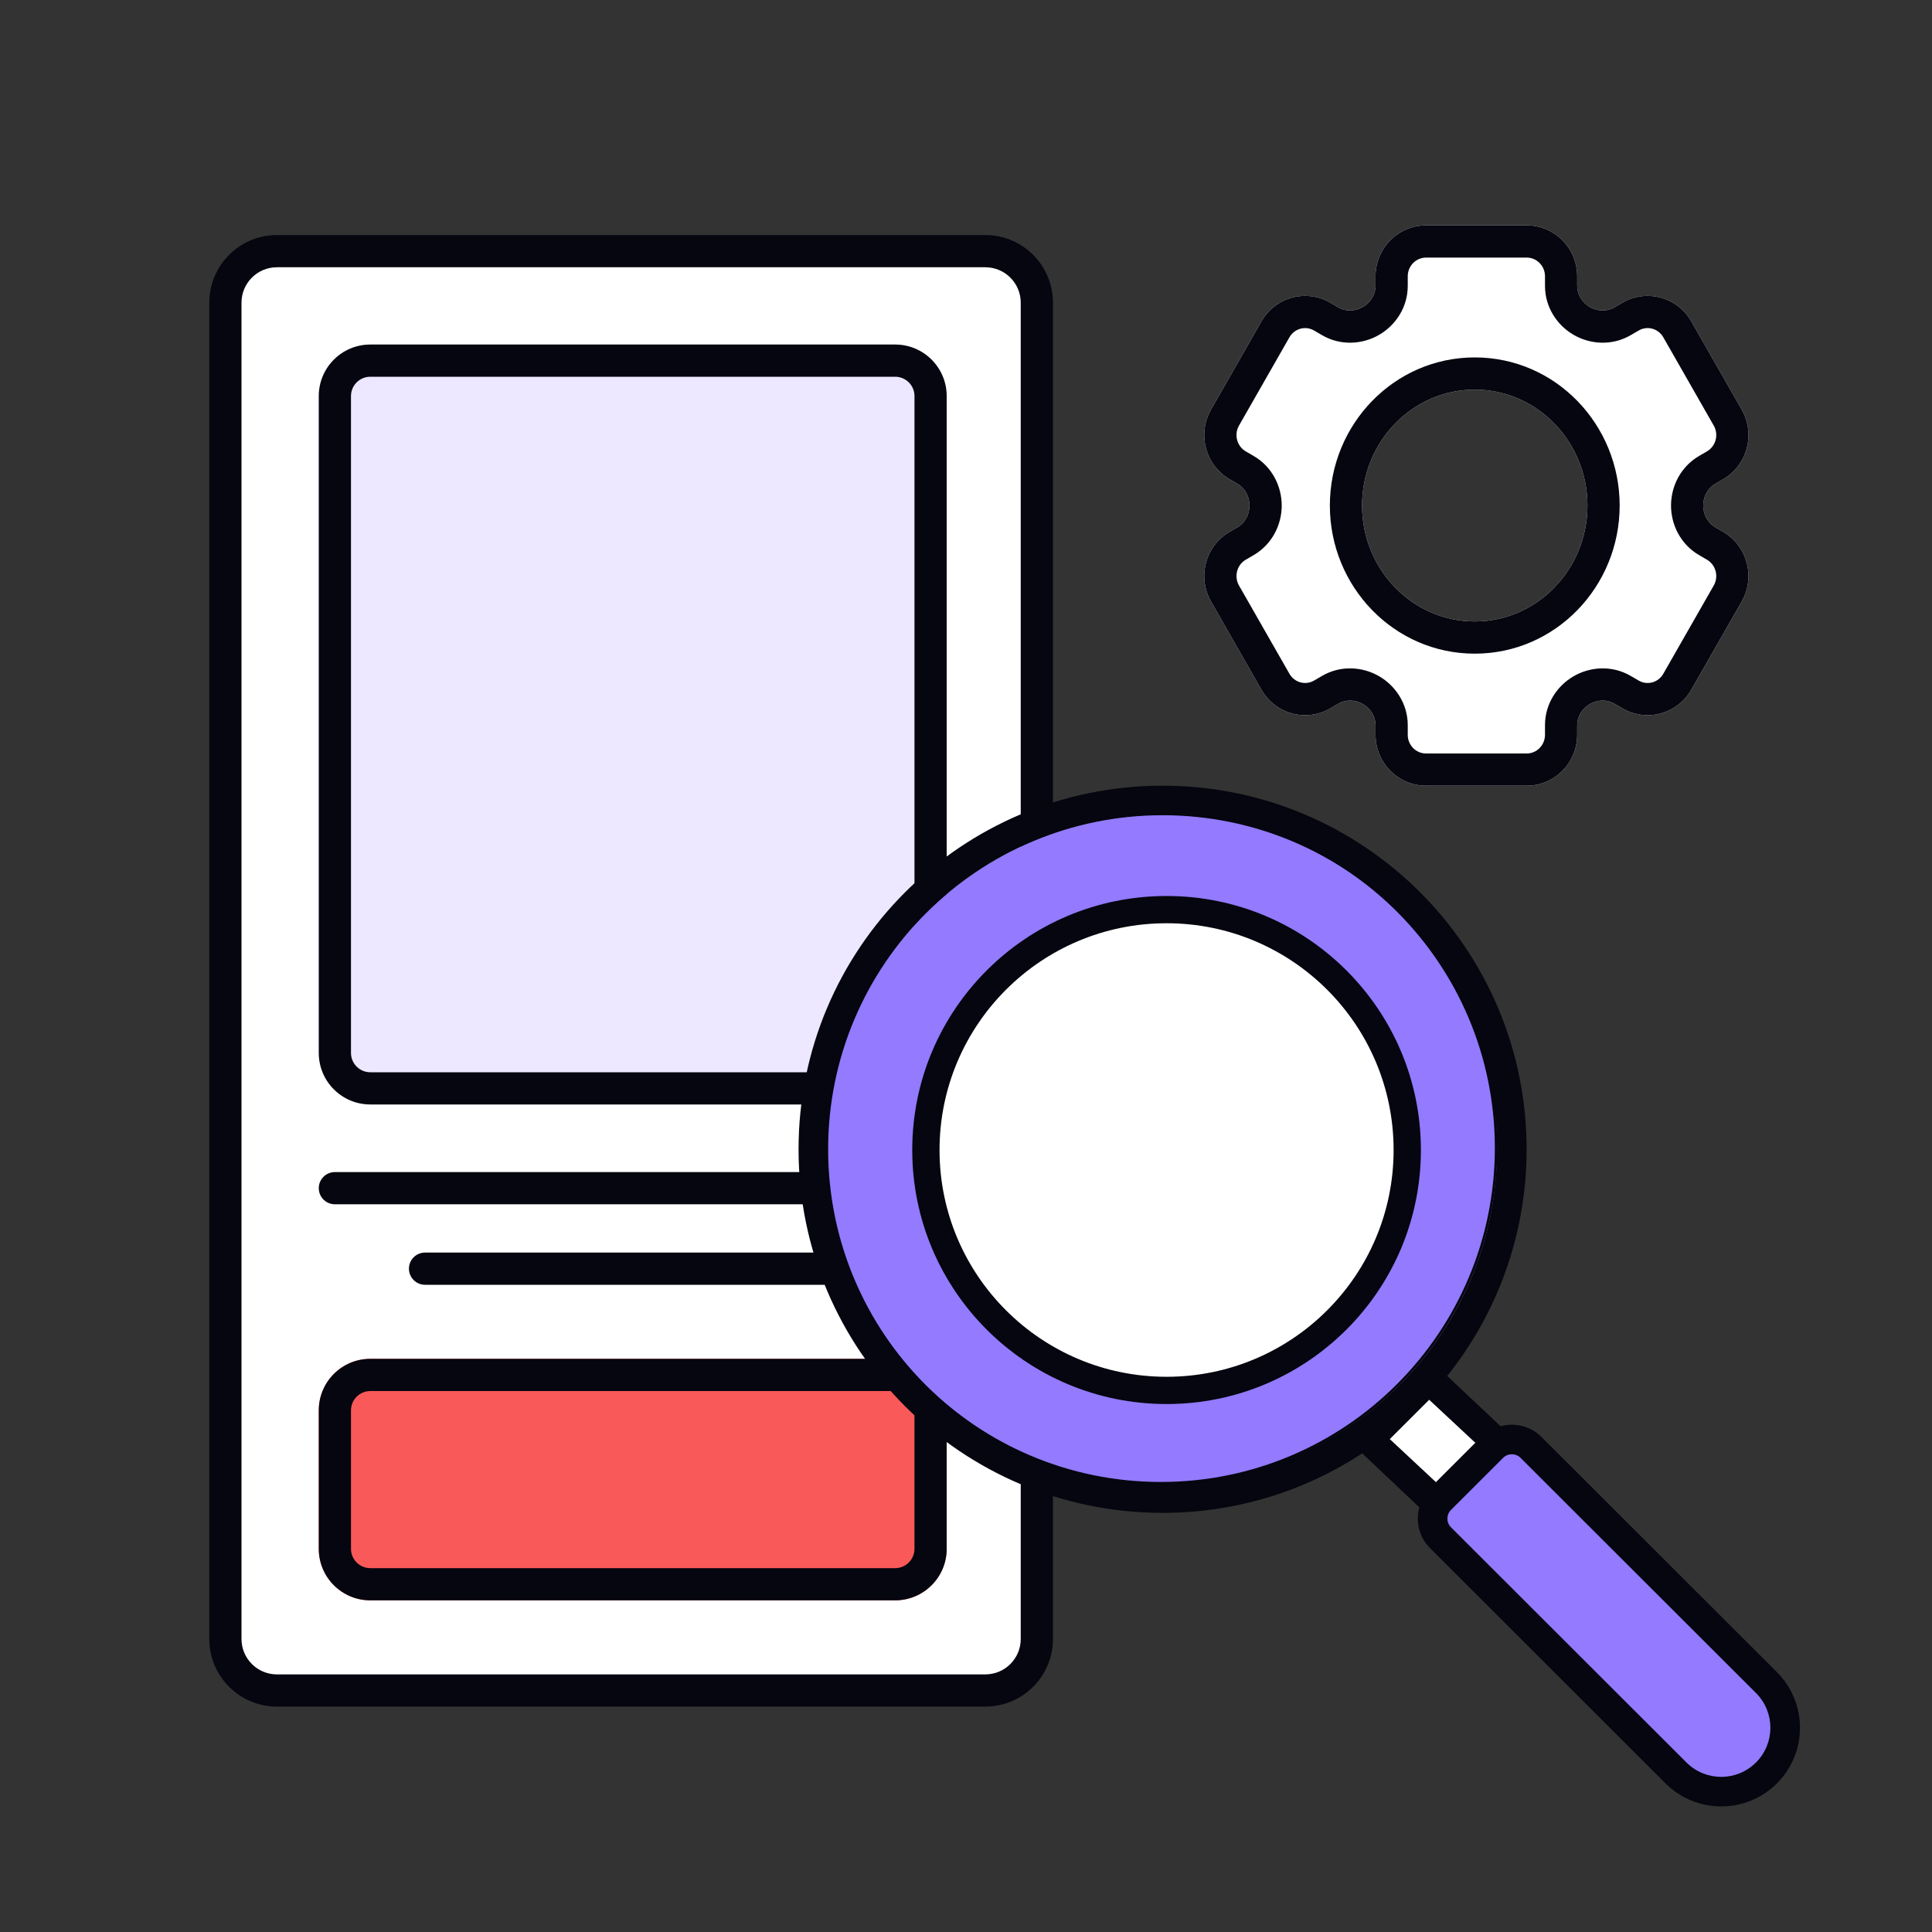
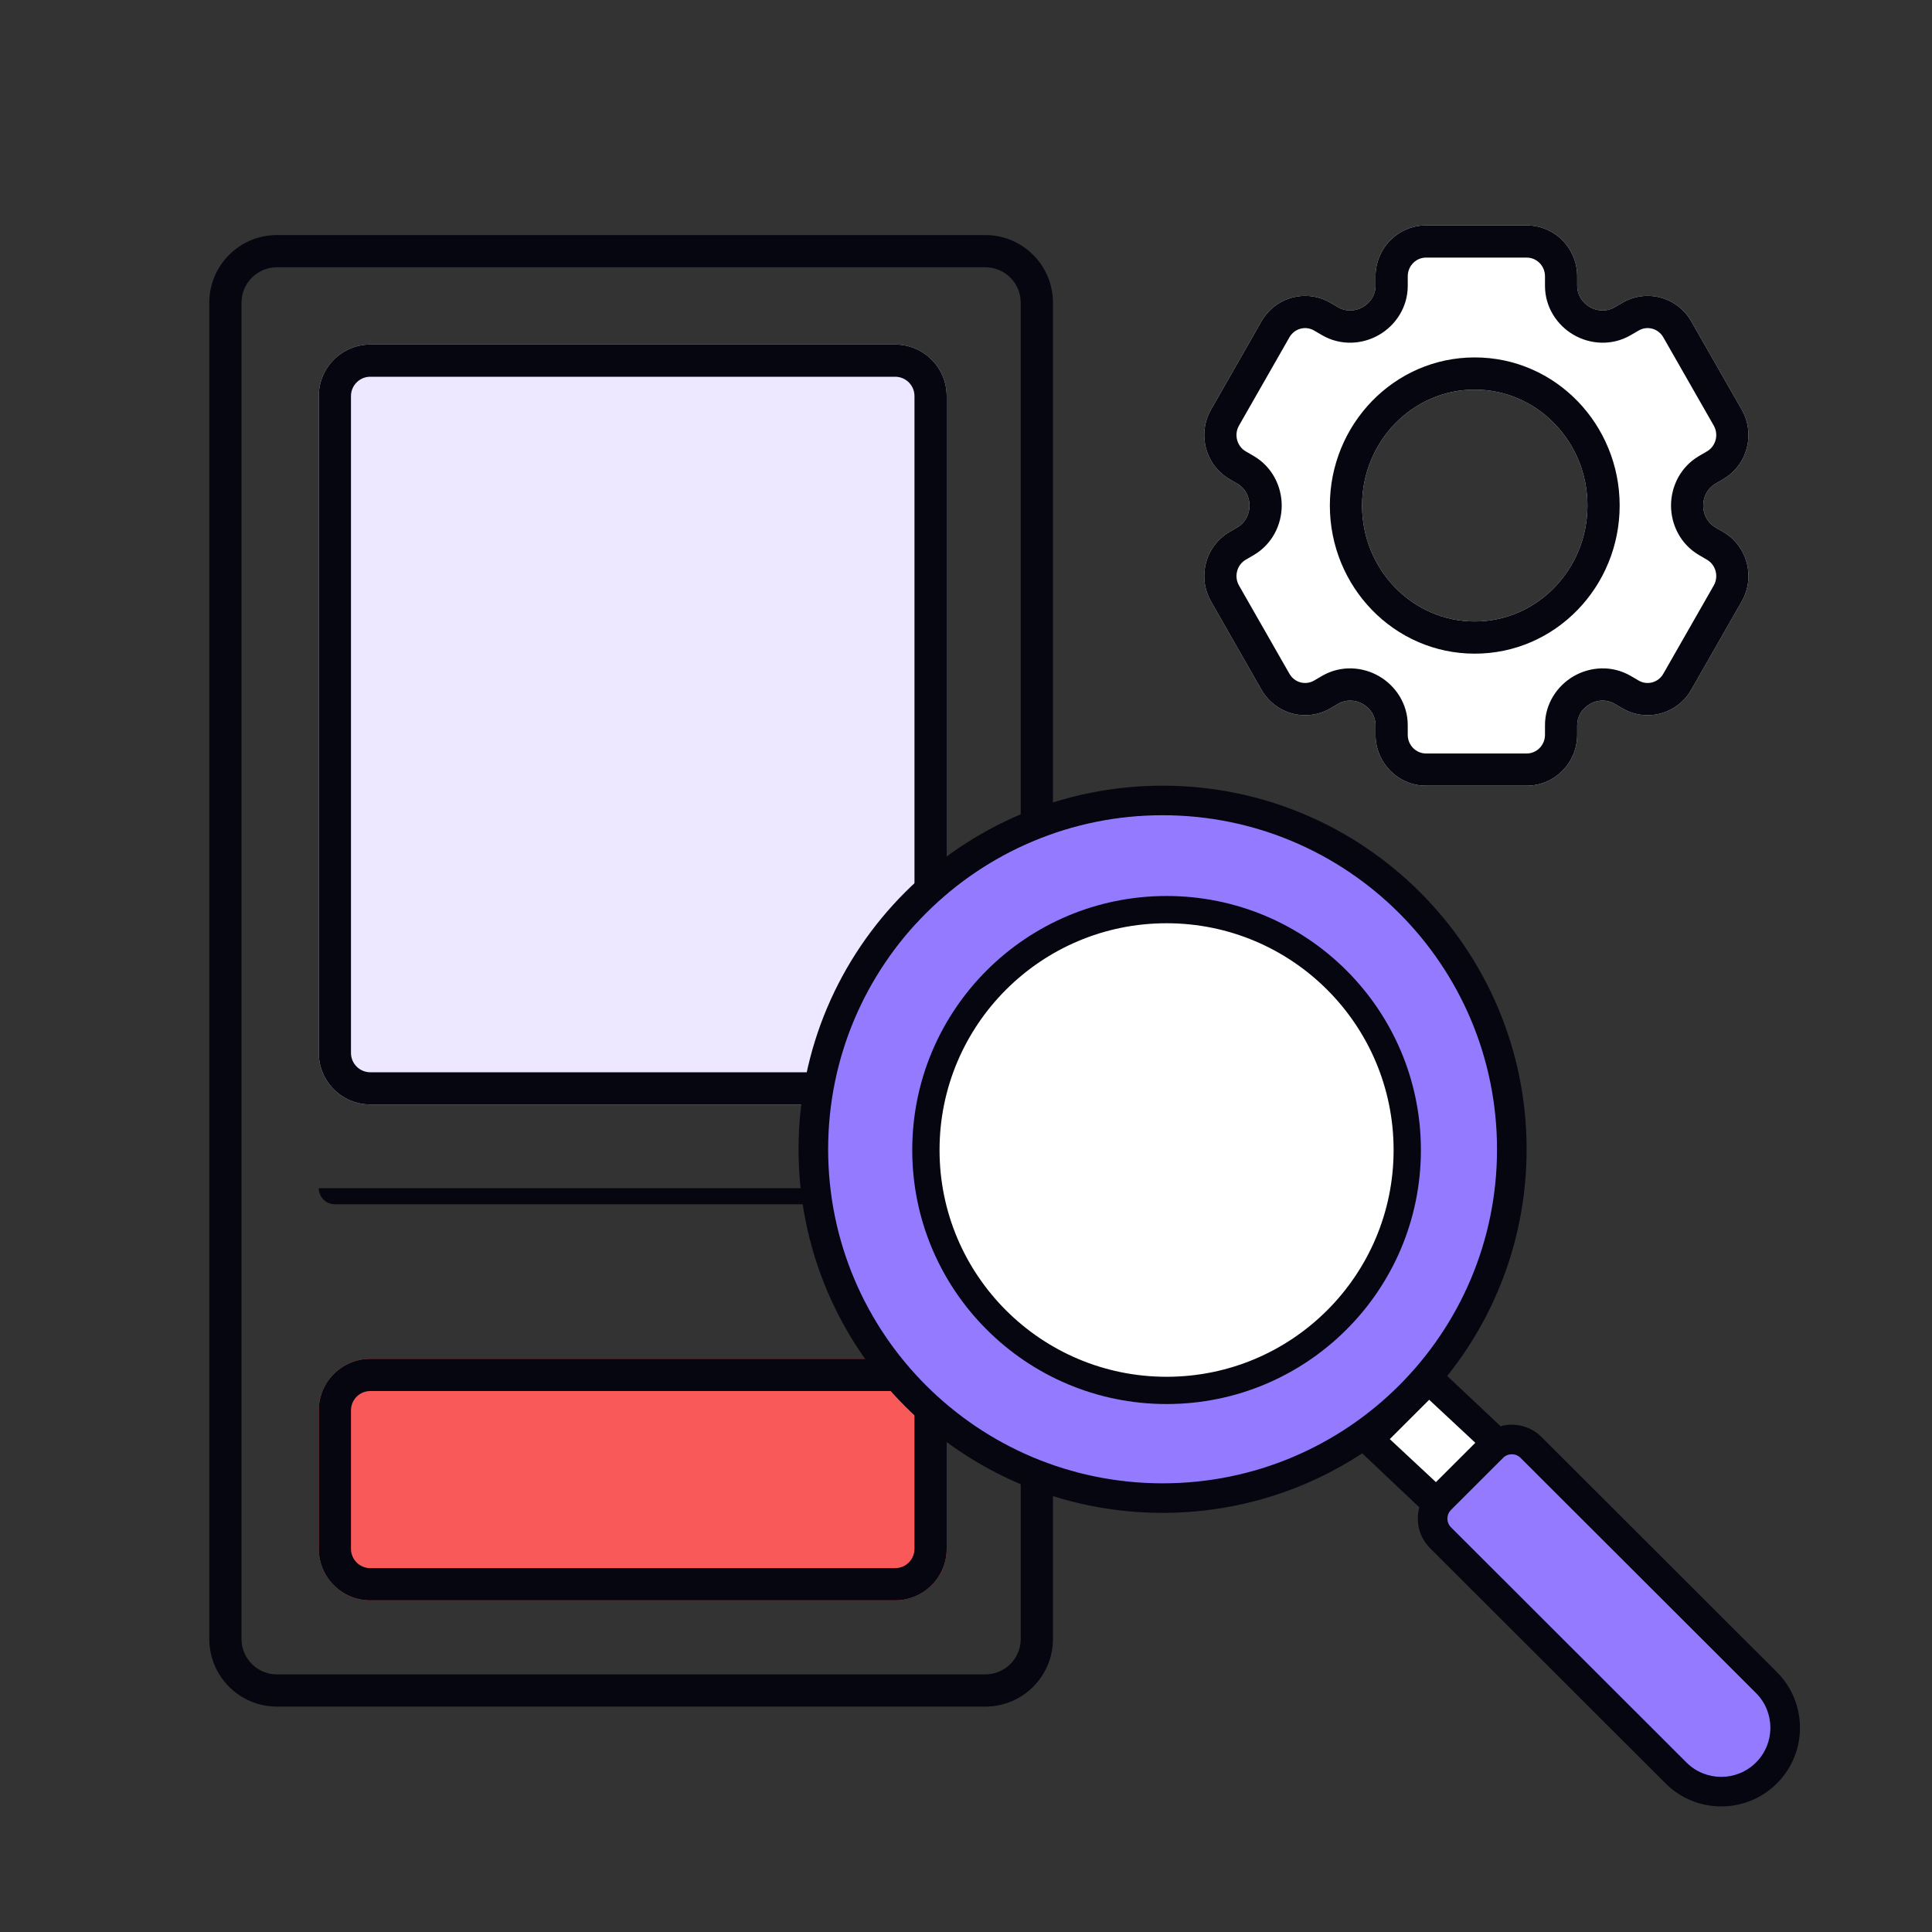
<svg xmlns="http://www.w3.org/2000/svg" width="600" height="600" viewBox="0 0 600 600" fill="none">
  <rect x="0" y="0" width="600" height="600" fill="#333333" stroke="none" />
-   <path d="M70 94C70 85.163 77.163 78 86 78H306C314.837 78 322 85.163 322 94V509C322 517.837 314.837 525 306 525H86C77.163 525 70 517.837 70 509V94Z" fill="white" />
  <path fill-rule="evenodd" clip-rule="evenodd" d="M65 94C65 82.402 74.402 73 86 73H306C317.598 73 327 82.402 327 94V509C327 520.598 317.598 530 306 530H86C74.402 530 65 520.598 65 509V94ZM86 83C79.925 83 75 87.925 75 94V509C75 515.075 79.925 520 86 520H306C312.075 520 317 515.075 317 509V94C317 87.925 312.075 83 306 83H86Z" fill="#05060F" />
  <path d="M99 438C99 429.163 106.163 422 115 422H278C286.837 422 294 429.163 294 438V481C294 489.837 286.837 497 278 497H115C106.163 497 99 489.837 99 481V438Z" fill="#F95959" />
  <path fill-rule="evenodd" clip-rule="evenodd" d="M278 432H115C111.686 432 109 434.686 109 438V481C109 484.314 111.686 487 115 487H278C281.314 487 284 484.314 284 481V438C284 434.686 281.314 432 278 432ZM115 422C106.163 422 99 429.163 99 438V481C99 489.837 106.163 497 115 497H278C286.837 497 294 489.837 294 481V438C294 429.163 286.837 422 278 422H115Z" fill="#05060F" />
  <path d="M99 123C99 114.163 106.163 107 115 107H278C286.837 107 294 114.163 294 123V327C294 335.837 286.837 343 278 343H115C106.163 343 99 335.837 99 327V123Z" fill="#EDE8FF" />
  <path fill-rule="evenodd" clip-rule="evenodd" d="M278 117H115C111.686 117 109 119.686 109 123V327C109 330.314 111.686 333 115 333H278C281.314 333 284 330.314 284 327V123C284 119.686 281.314 117 278 117ZM115 107C106.163 107 99 114.163 99 123V327C99 335.837 106.163 343 115 343H278C286.837 343 294 335.837 294 327V123C294 114.163 286.837 107 278 107H115Z" fill="#05060F" />
-   <path fill-rule="evenodd" clip-rule="evenodd" d="M99 369C99 366.239 101.239 364 104 364H287C289.761 364 292 366.239 292 369C292 371.761 289.761 374 287 374H104C101.239 374 99 371.761 99 369Z" fill="#05060F" />
-   <path fill-rule="evenodd" clip-rule="evenodd" d="M127 394C127 391.239 129.239 389 132 389H260C262.761 389 265 391.239 265 394C265 396.761 262.761 399 260 399H132C129.239 399 127 396.761 127 394Z" fill="#05060F" />
+   <path fill-rule="evenodd" clip-rule="evenodd" d="M99 369H287C289.761 364 292 366.239 292 369C292 371.761 289.761 374 287 374H104C101.239 374 99 371.761 99 369Z" fill="#05060F" />
  <path d="M443.727 434L431 446.736L446.273 461L459 447.755L443.727 434Z" fill="white" />
  <path d="M434 357C434 397.317 401.093 430 360.5 430C319.907 430 287 397.317 287 357C287 316.683 319.907 284 360.5 284C401.093 284 434 316.683 434 357Z" fill="white" />
  <path d="M464.996 450.991C468.312 447.682 473.826 447.82 477.313 451.299L546.725 520.556C554.946 528.759 555.272 541.733 547.453 549.535C539.634 557.337 526.63 557.011 518.409 548.808L448.997 479.551C445.51 476.073 445.372 470.571 448.688 467.262L464.996 450.991Z" fill="#937AFF" />
  <path fill-rule="evenodd" clip-rule="evenodd" d="M361.5 461C419.214 461 466 414.438 466 357C466 299.562 419.214 253 361.5 253C303.786 253 257 299.562 257 357C257 414.438 303.786 461 361.5 461ZM361.5 430.681C402.673 430.681 438.552 404.302 438.552 357C438.552 309.698 404.773 283.607 361.502 283.607C320.327 283.607 288.659 309.698 288.659 357C288.659 404.302 320.327 430.681 361.5 430.681Z" fill="#937AFF" />
-   <path fill-rule="evenodd" clip-rule="evenodd" d="M256 356.5C256 298.786 302.786 252 360.5 252C418.214 252 465 298.786 465 356.5C465 414.214 418.214 461 360.5 461C302.786 461 256 414.214 256 356.5ZM360.5 252.761C303.207 252.761 256.761 299.207 256.761 356.5C256.761 413.793 303.207 460.239 360.5 460.239C417.793 460.239 464.239 413.793 464.239 356.5C464.239 299.207 417.793 252.761 360.5 252.761ZM308.566 301.728C321.665 289.199 339.909 282.642 360.502 282.642C382.134 282.642 401.423 289.196 415.309 301.72C429.2 314.25 437.652 332.726 437.652 356.5C437.652 380.281 428.672 398.828 414.522 411.426C400.378 424.018 381.091 430.647 360.5 430.647C339.907 430.647 321.663 424.017 308.565 411.416C295.464 398.812 287.544 380.266 287.544 356.5C287.544 332.734 295.464 314.26 308.566 301.728ZM309.092 302.278C296.161 314.646 288.305 332.91 288.305 356.5C288.305 380.09 296.161 398.427 309.092 410.867C322.026 423.31 340.07 429.885 360.5 429.885C380.932 429.885 400.031 423.308 414.016 410.857C427.996 398.411 436.89 380.075 436.89 356.5C436.89 332.918 428.514 314.656 414.799 302.286C401.079 289.911 381.984 283.403 360.502 283.403C340.07 283.403 322.025 289.907 309.092 302.278Z" fill="#05060F" />
  <path fill-rule="evenodd" clip-rule="evenodd" d="M362.29 278.258C318.669 278.258 283.307 313.578 283.307 357.148C283.307 400.717 318.669 436.037 362.29 436.037C405.91 436.037 441.272 400.717 441.272 357.148C441.272 313.578 405.91 278.258 362.29 278.258ZM291.782 357.148C291.782 318.254 323.349 286.723 362.29 286.723C401.23 286.723 432.797 318.254 432.797 357.148C432.797 396.042 401.23 427.572 362.29 427.572C323.349 427.572 291.782 396.042 291.782 357.148Z" fill="#05060F" />
  <path fill-rule="evenodd" clip-rule="evenodd" d="M361.05 244C298.614 244 248 294.555 248 356.918C248 419.28 298.614 469.835 361.05 469.835C383.944 469.835 405.249 463.038 423.052 451.353L440.792 468.122C439.576 472.491 440.687 477.374 444.128 480.811L444.13 480.813L517.248 553.845L517.249 553.847C526.801 563.385 542.286 563.384 551.836 553.845C561.388 544.305 561.388 528.837 551.836 519.297L551.835 519.295L478.717 446.263L478.715 446.261C475.276 442.827 470.392 441.717 466.019 442.929L449.441 427.322C464.874 408.017 474.101 383.543 474.101 356.918C474.101 294.555 423.486 244 361.05 244ZM257.186 356.918C257.186 299.622 303.688 253.175 361.05 253.175C418.413 253.175 464.914 299.622 464.914 356.918C464.914 414.213 418.413 460.66 361.05 460.66C303.688 460.66 257.186 414.213 257.186 356.918ZM445.943 460.29L431.613 446.928L443.846 434.709L458.176 448.071L445.943 460.29ZM466.803 452.751C468.299 451.257 470.725 451.257 472.221 452.751L472.223 452.753L545.341 525.785L545.343 525.787C551.305 531.744 551.304 541.4 545.341 547.357C539.377 553.314 529.707 553.314 523.743 547.357L523.741 547.355L450.624 474.323L450.622 474.321C449.128 472.827 449.128 470.405 450.624 468.912L466.803 452.751Z" fill="#05060F" />
  <path fill-rule="evenodd" clip-rule="evenodd" d="M442.844 70C434.198 70 427.188 77.082 427.188 85.818V88.795C427.188 91.506 425.637 93.961 423.296 95.328C420.921 96.715 417.983 96.835 415.608 95.45L413.142 94.011C405.654 89.643 396.079 92.235 391.756 99.801L376.1 127.199C371.777 134.765 374.342 144.439 381.831 148.807L384.309 150.253C386.686 151.64 388.048 154.248 388.048 157C388.048 159.753 386.686 162.361 384.308 163.748L381.832 165.193C374.344 169.561 371.778 179.235 376.101 186.801L391.757 214.199C396.081 221.765 405.656 224.357 413.144 219.989L415.609 218.551C417.984 217.165 420.922 217.285 423.296 218.672C425.637 220.039 427.188 222.494 427.188 225.205V228.182C427.188 236.918 434.198 244 442.844 244H474.156C482.802 244 489.812 236.918 489.812 228.182V225.205C489.812 222.494 491.363 220.039 493.704 218.672C496.078 217.285 499.016 217.165 501.391 218.551L503.856 219.989C511.344 224.357 520.919 221.765 525.243 214.199L540.899 186.801C545.222 179.235 542.656 169.561 535.168 165.193L532.692 163.749C530.314 162.362 528.952 159.753 528.952 157C528.952 154.248 530.314 151.639 532.691 150.253L535.169 148.807C542.658 144.439 545.223 134.765 540.9 127.199L525.244 99.801C520.921 92.235 511.346 89.643 503.858 94.011L501.392 95.45C499.017 96.835 496.079 96.715 493.704 95.328C491.363 93.961 489.812 91.506 489.812 88.795V85.818C489.812 77.082 482.802 70 474.156 70H442.844ZM458 193C477.33 193 493 176.882 493 157C493 137.118 477.33 121 458 121C438.67 121 423 137.118 423 157C423 176.882 438.67 193 458 193Z" fill="white" />
  <path fill-rule="evenodd" clip-rule="evenodd" d="M442.844 80C439.817 80 437.188 82.507 437.188 85.818V88.795C437.188 95.413 433.433 100.989 428.339 103.964C423.154 106.991 416.353 107.461 410.569 104.087L408.104 102.649L413.142 94.011L415.608 95.45C417.983 96.835 420.921 96.715 423.296 95.328C425.637 93.961 427.188 91.506 427.188 88.795V85.818C427.188 77.082 434.198 70 442.844 70H474.156C482.802 70 489.812 77.082 489.812 85.818V88.795C489.812 91.506 491.363 93.961 493.704 95.328C496.079 96.715 499.017 96.835 501.392 95.45L503.858 94.011C511.346 89.643 520.921 92.235 525.244 99.801L540.9 127.199C545.223 134.765 542.658 144.439 535.169 148.807L532.691 150.253L527.652 141.615L530.131 140.169C532.837 138.59 533.842 135.003 532.217 132.16L516.562 104.762L524.912 99.991L516.562 104.762C514.971 101.979 511.541 101.106 508.896 102.649L506.431 104.087C500.647 107.461 493.845 106.991 488.661 103.964C483.567 100.989 479.812 95.413 479.812 88.795V85.818C479.812 82.507 477.183 80 474.156 80H442.844ZM493.704 218.672C496.078 217.285 499.016 217.165 501.391 218.551L503.856 219.989C511.344 224.357 520.919 221.765 525.243 214.199L540.899 186.801C545.222 179.235 542.656 169.561 535.168 165.193L532.692 163.749C530.314 162.362 528.952 159.753 528.952 157C528.952 154.248 530.314 151.639 532.691 150.253L527.652 141.615C521.915 144.962 518.952 151.038 518.952 157C518.952 162.962 521.915 169.039 527.653 172.386L530.129 173.831C532.836 175.41 533.84 178.997 532.216 181.84L516.56 209.238C514.97 212.021 511.54 212.894 508.895 211.351L506.43 209.913C500.646 206.539 493.845 207.009 488.661 210.036L493.704 218.672ZM415.609 218.551C417.984 217.165 420.922 217.285 423.296 218.672C425.637 220.039 427.188 222.494 427.188 225.205V228.182C427.188 236.918 434.198 244 442.844 244H474.156C482.802 244 489.812 236.918 489.812 228.182V225.205C489.812 222.494 491.363 220.039 493.704 218.672L488.661 210.036C483.567 213.011 479.812 218.587 479.812 225.205V228.182C479.812 231.493 477.183 234 474.156 234H442.844C439.817 234 437.188 231.493 437.188 228.182V225.205C437.188 218.587 433.433 213.011 428.339 210.036C423.155 207.009 416.354 206.539 410.57 209.913L408.105 211.351C405.46 212.894 402.03 212.021 400.44 209.237L384.784 181.84C383.16 178.997 384.164 175.409 386.871 173.831L389.347 172.386L384.308 163.748L389.347 172.386C395.085 169.039 398.048 162.962 398.048 157C398.048 151.038 395.086 144.962 389.348 141.615L384.309 150.253L389.348 141.615L386.869 140.169C384.163 138.591 383.158 135.003 384.783 132.16L376.1 127.199L384.783 132.16L400.438 104.763C402.029 101.979 405.459 101.106 408.104 102.649L413.142 94.011C405.654 89.643 396.079 92.235 391.756 99.801L376.1 127.199C371.777 134.765 374.342 144.439 381.831 148.807L384.309 150.253C386.686 151.64 388.048 154.248 388.048 157C388.048 159.753 386.686 162.361 384.308 163.748L381.832 165.193C374.344 169.561 371.778 179.235 376.101 186.801L391.757 214.199C396.081 221.765 405.656 224.357 413.144 219.989L415.609 218.551ZM503 157C503 182.138 483.116 203 458 203C432.883 203 413 182.138 413 157C413 131.862 432.883 111 458 111C483.116 111 503 131.862 503 157ZM493 157C493 176.882 477.33 193 458 193C438.67 193 423 176.882 423 157C423 137.118 438.67 121 458 121C477.33 121 493 137.118 493 157Z" fill="#05060F" />
</svg>